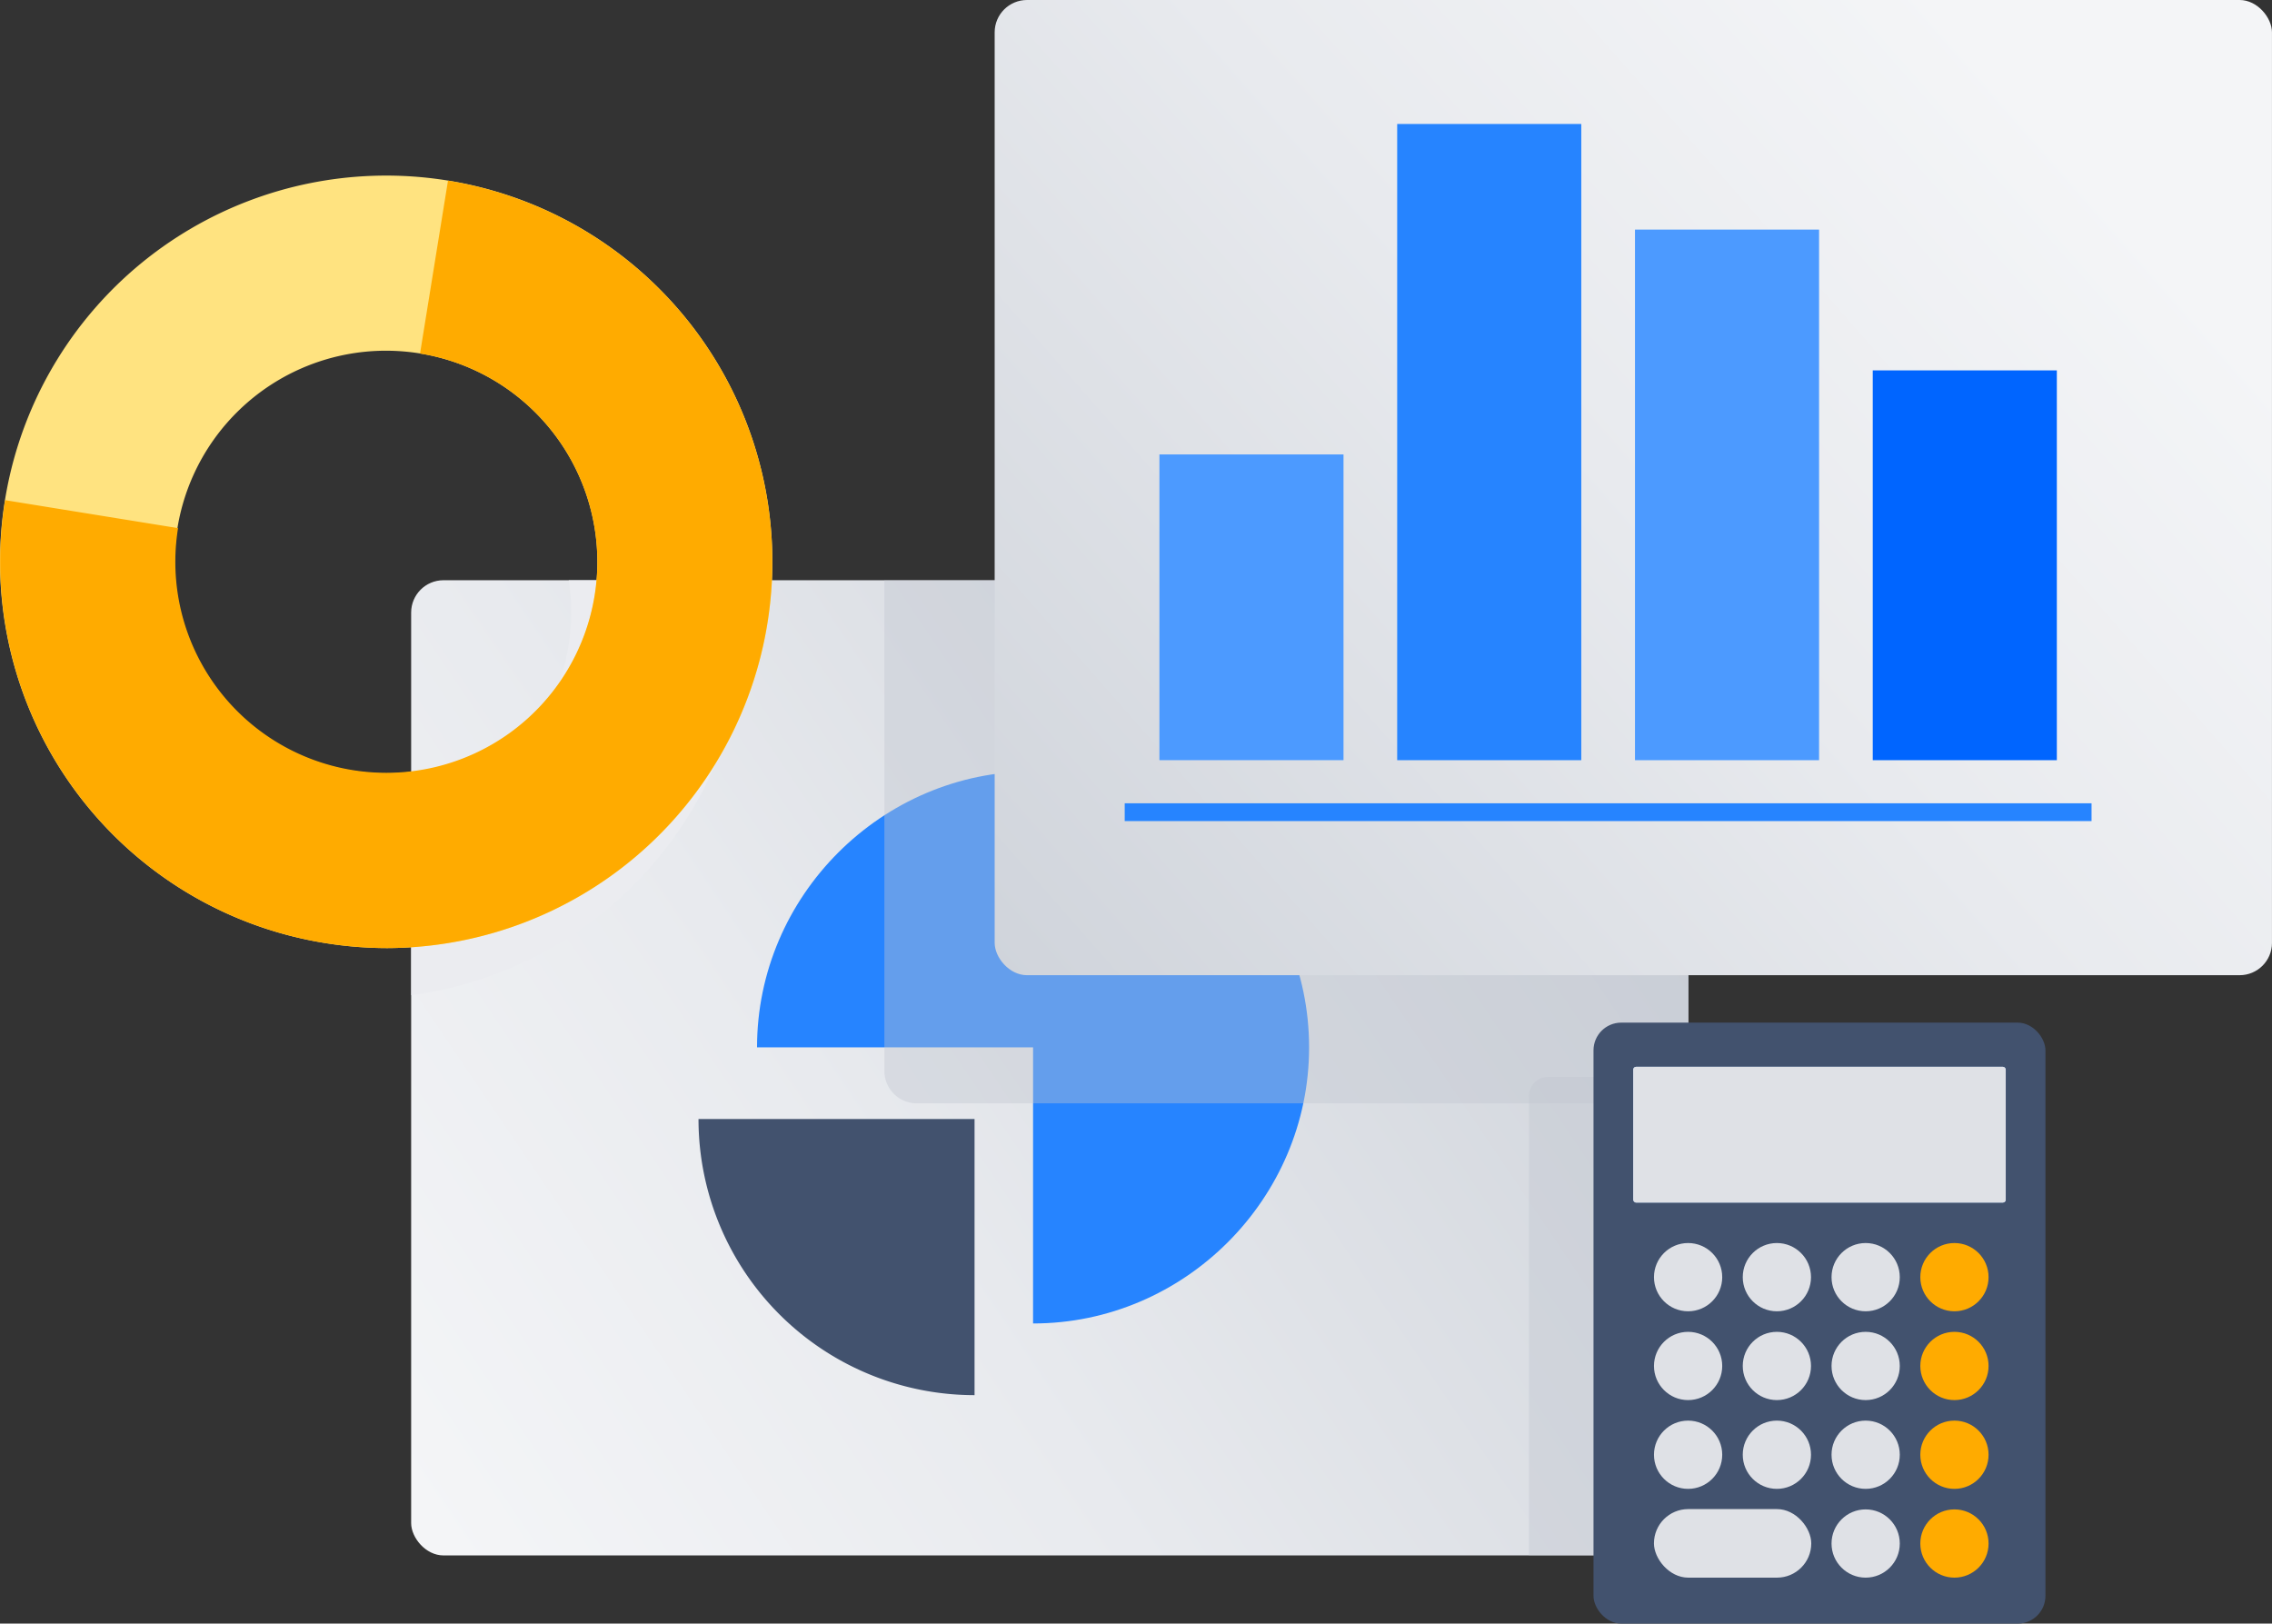
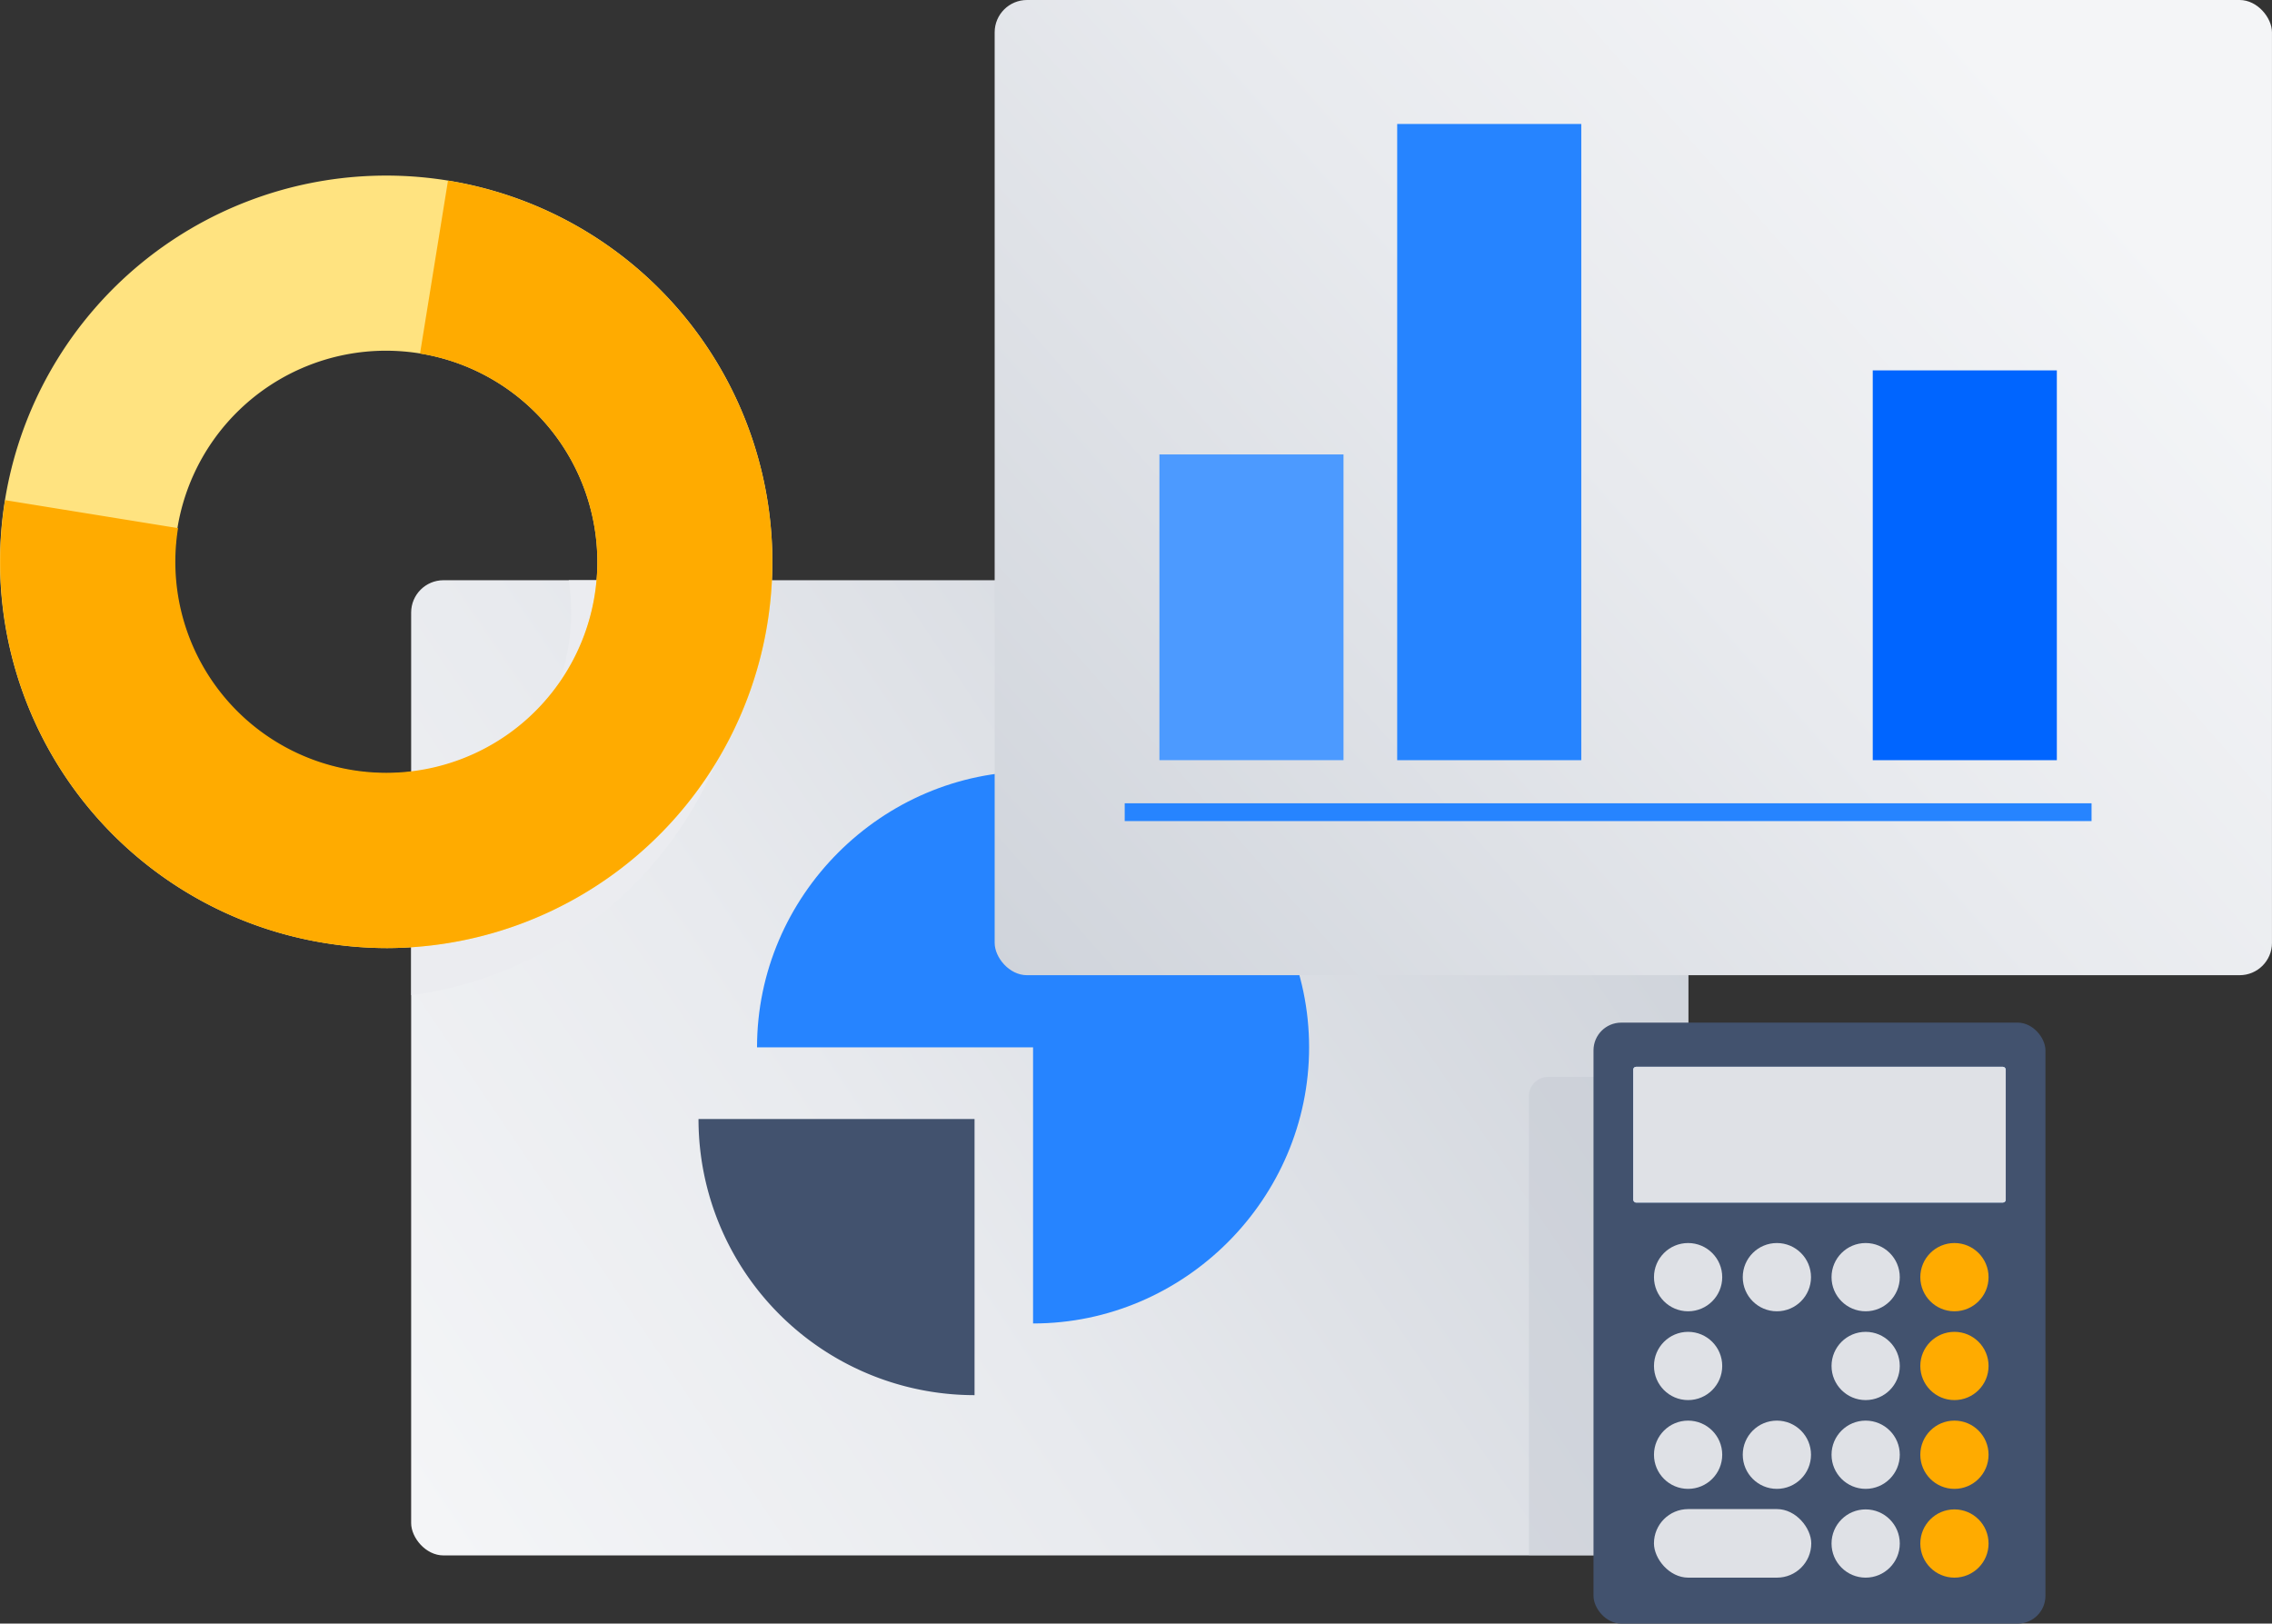
<svg xmlns="http://www.w3.org/2000/svg" viewBox="0 0 887.52 634.24">
  <rect x="0" y="0" width="887.52" height="634.24" fill="#333333" stroke="none" />
  <defs>
    <style>.cls-1{isolation:isolate;}.cls-2{fill:url(#linear-gradient);}.cls-3{fill:#2684ff;}.cls-4{fill:#42526e;}.cls-5{fill:#c1c7d0;opacity:0.4;}.cls-10,.cls-5{mix-blend-mode:multiply;}.cls-6{fill:url(#linear-gradient-2);}.cls-7{fill:#4c9aff;}.cls-8{fill:#0065ff;}.cls-9{fill:none;stroke:#2684ff;stroke-miterlimit:10;stroke-width:6.95px;}.cls-10{fill:#ebecf0;}.cls-11{fill:#ffe380;}.cls-12{fill:#ffab00;}.cls-13{fill:#b2d4ff;}.cls-14{fill:#dfe1e6;}</style>
    <linearGradient id="linear-gradient" x1="796" y1="155.62" x2="82.46" y2="639.16" gradientUnits="userSpaceOnUse">
      <stop offset="0.08" stop-color="#c1c7d0" />
      <stop offset="0.16" stop-color="#c8cdd5" />
      <stop offset="0.63" stop-color="#e8eaee" />
      <stop offset="0.89" stop-color="#f4f5f7" />
    </linearGradient>
    <linearGradient id="linear-gradient-2" x1="254.25" y1="527.67" x2="889.38" y2="-30.36" gradientUnits="userSpaceOnUse">
      <stop offset="0.03" stop-color="#c1c7d0" />
      <stop offset="0.12" stop-color="#c8cdd5" />
      <stop offset="0.6" stop-color="#e8eaee" />
      <stop offset="0.86" stop-color="#f4f5f7" />
    </linearGradient>
  </defs>
  <g class="cls-1">
    <g id="Layer_2" data-name="Layer 2">
      <g id="Layer_1-2" data-name="Layer 1">
        <rect class="cls-2" x="160.61" y="226.66" width="498.96" height="380.95" rx="12.63" />
        <path class="cls-3" d="M403.55,409.14H295.72c0-59.16,48.68-107.83,107.83-107.83S511.38,350,511.38,409.14,462.71,517,403.55,517Z" />
        <path class="cls-4" d="M380.69,437.14V545A107.84,107.84,0,0,1,272.86,437.14Z" />
-         <path class="cls-5" d="M646.94,226.66H345.47V418.37A12.63,12.63,0,0,0,358.09,431H659.57V239.29A12.63,12.63,0,0,0,646.94,226.66Z" />
        <rect class="cls-6" x="388.55" width="498.96" height="380.95" rx="12.63" />
        <rect class="cls-7" x="452.91" y="177.52" width="71.91" height="119.43" />
-         <rect class="cls-7" x="638.68" y="89.69" width="71.91" height="207.27" />
        <rect class="cls-3" x="545.79" y="48.43" width="71.91" height="248.53" />
        <rect class="cls-8" x="731.56" y="144.69" width="71.91" height="152.27" />
        <line class="cls-9" x1="439.35" y1="317.27" x2="817.03" y2="317.27" />
        <path class="cls-10" d="M289.6,263.28a151.65,151.65,0,0,0,1.48-36.6h-68.9a82.8,82.8,0,0,1-.12,25.67,82.51,82.51,0,0,1-61.41,66.83v69.59a151,151,0,0,0,129-125.49Z" />
        <path class="cls-11" d="M151.21,370.36a152.68,152.68,0,0,1-24.42-2A150.85,150.85,0,1,1,273.22,131.22a150.89,150.89,0,0,1-122,239.14ZM150.7,137a82.56,82.56,0,1,0,13.35,1.07h0A83.63,83.63,0,0,0,150.7,137Z" />
        <path class="cls-12" d="M151.21,370.36a152.68,152.68,0,0,1-24.42-2A150.85,150.85,0,0,1,2,195.38l67.55,10.93a82.42,82.42,0,1,0,94.53-68.2L175,70.57a150.87,150.87,0,0,1-23.77,299.79Z" />
        <path class="cls-5" d="M604.76,420.69h42.56a0,0,0,0,1,0,0V607.61a0,0,0,0,1,0,0h-50.1a0,0,0,0,1,0,0V428.23A7.54,7.54,0,0,1,604.76,420.69Z" />
        <rect class="cls-4" x="622.48" y="399.48" width="176.54" height="234.76" rx="10.83" />
        <rect class="cls-13" x="638" y="416.74" width="145.51" height="53.02" rx="1.1" />
        <rect class="cls-14" x="646.09" y="589.51" width="61.45" height="26.78" rx="13.39" />
        <circle class="cls-14" cx="659.43" cy="498.91" r="13.33" />
        <circle class="cls-14" cx="694.11" cy="498.91" r="13.33" />
        <circle class="cls-14" cx="728.79" cy="498.91" r="13.33" />
        <circle class="cls-12" cx="763.47" cy="498.91" r="13.33" />
        <circle class="cls-14" cx="659.43" cy="533.6" r="13.33" />
-         <circle class="cls-14" cx="694.11" cy="533.6" r="13.33" />
        <circle class="cls-14" cx="728.79" cy="533.6" r="13.33" />
        <circle class="cls-12" cx="763.47" cy="533.6" r="13.33" />
        <circle class="cls-14" cx="659.43" cy="568.28" r="13.33" />
        <circle class="cls-14" cx="694.11" cy="568.28" r="13.33" />
        <circle class="cls-14" cx="728.79" cy="568.28" r="13.33" />
        <circle class="cls-12" cx="763.47" cy="568.28" r="13.33" />
        <circle class="cls-14" cx="728.79" cy="602.96" r="13.33" />
        <circle class="cls-12" cx="763.47" cy="602.96" r="13.33" />
        <rect class="cls-14" x="638" y="416.74" width="145.51" height="53.02" rx="1.1" />
      </g>
    </g>
  </g>
</svg>